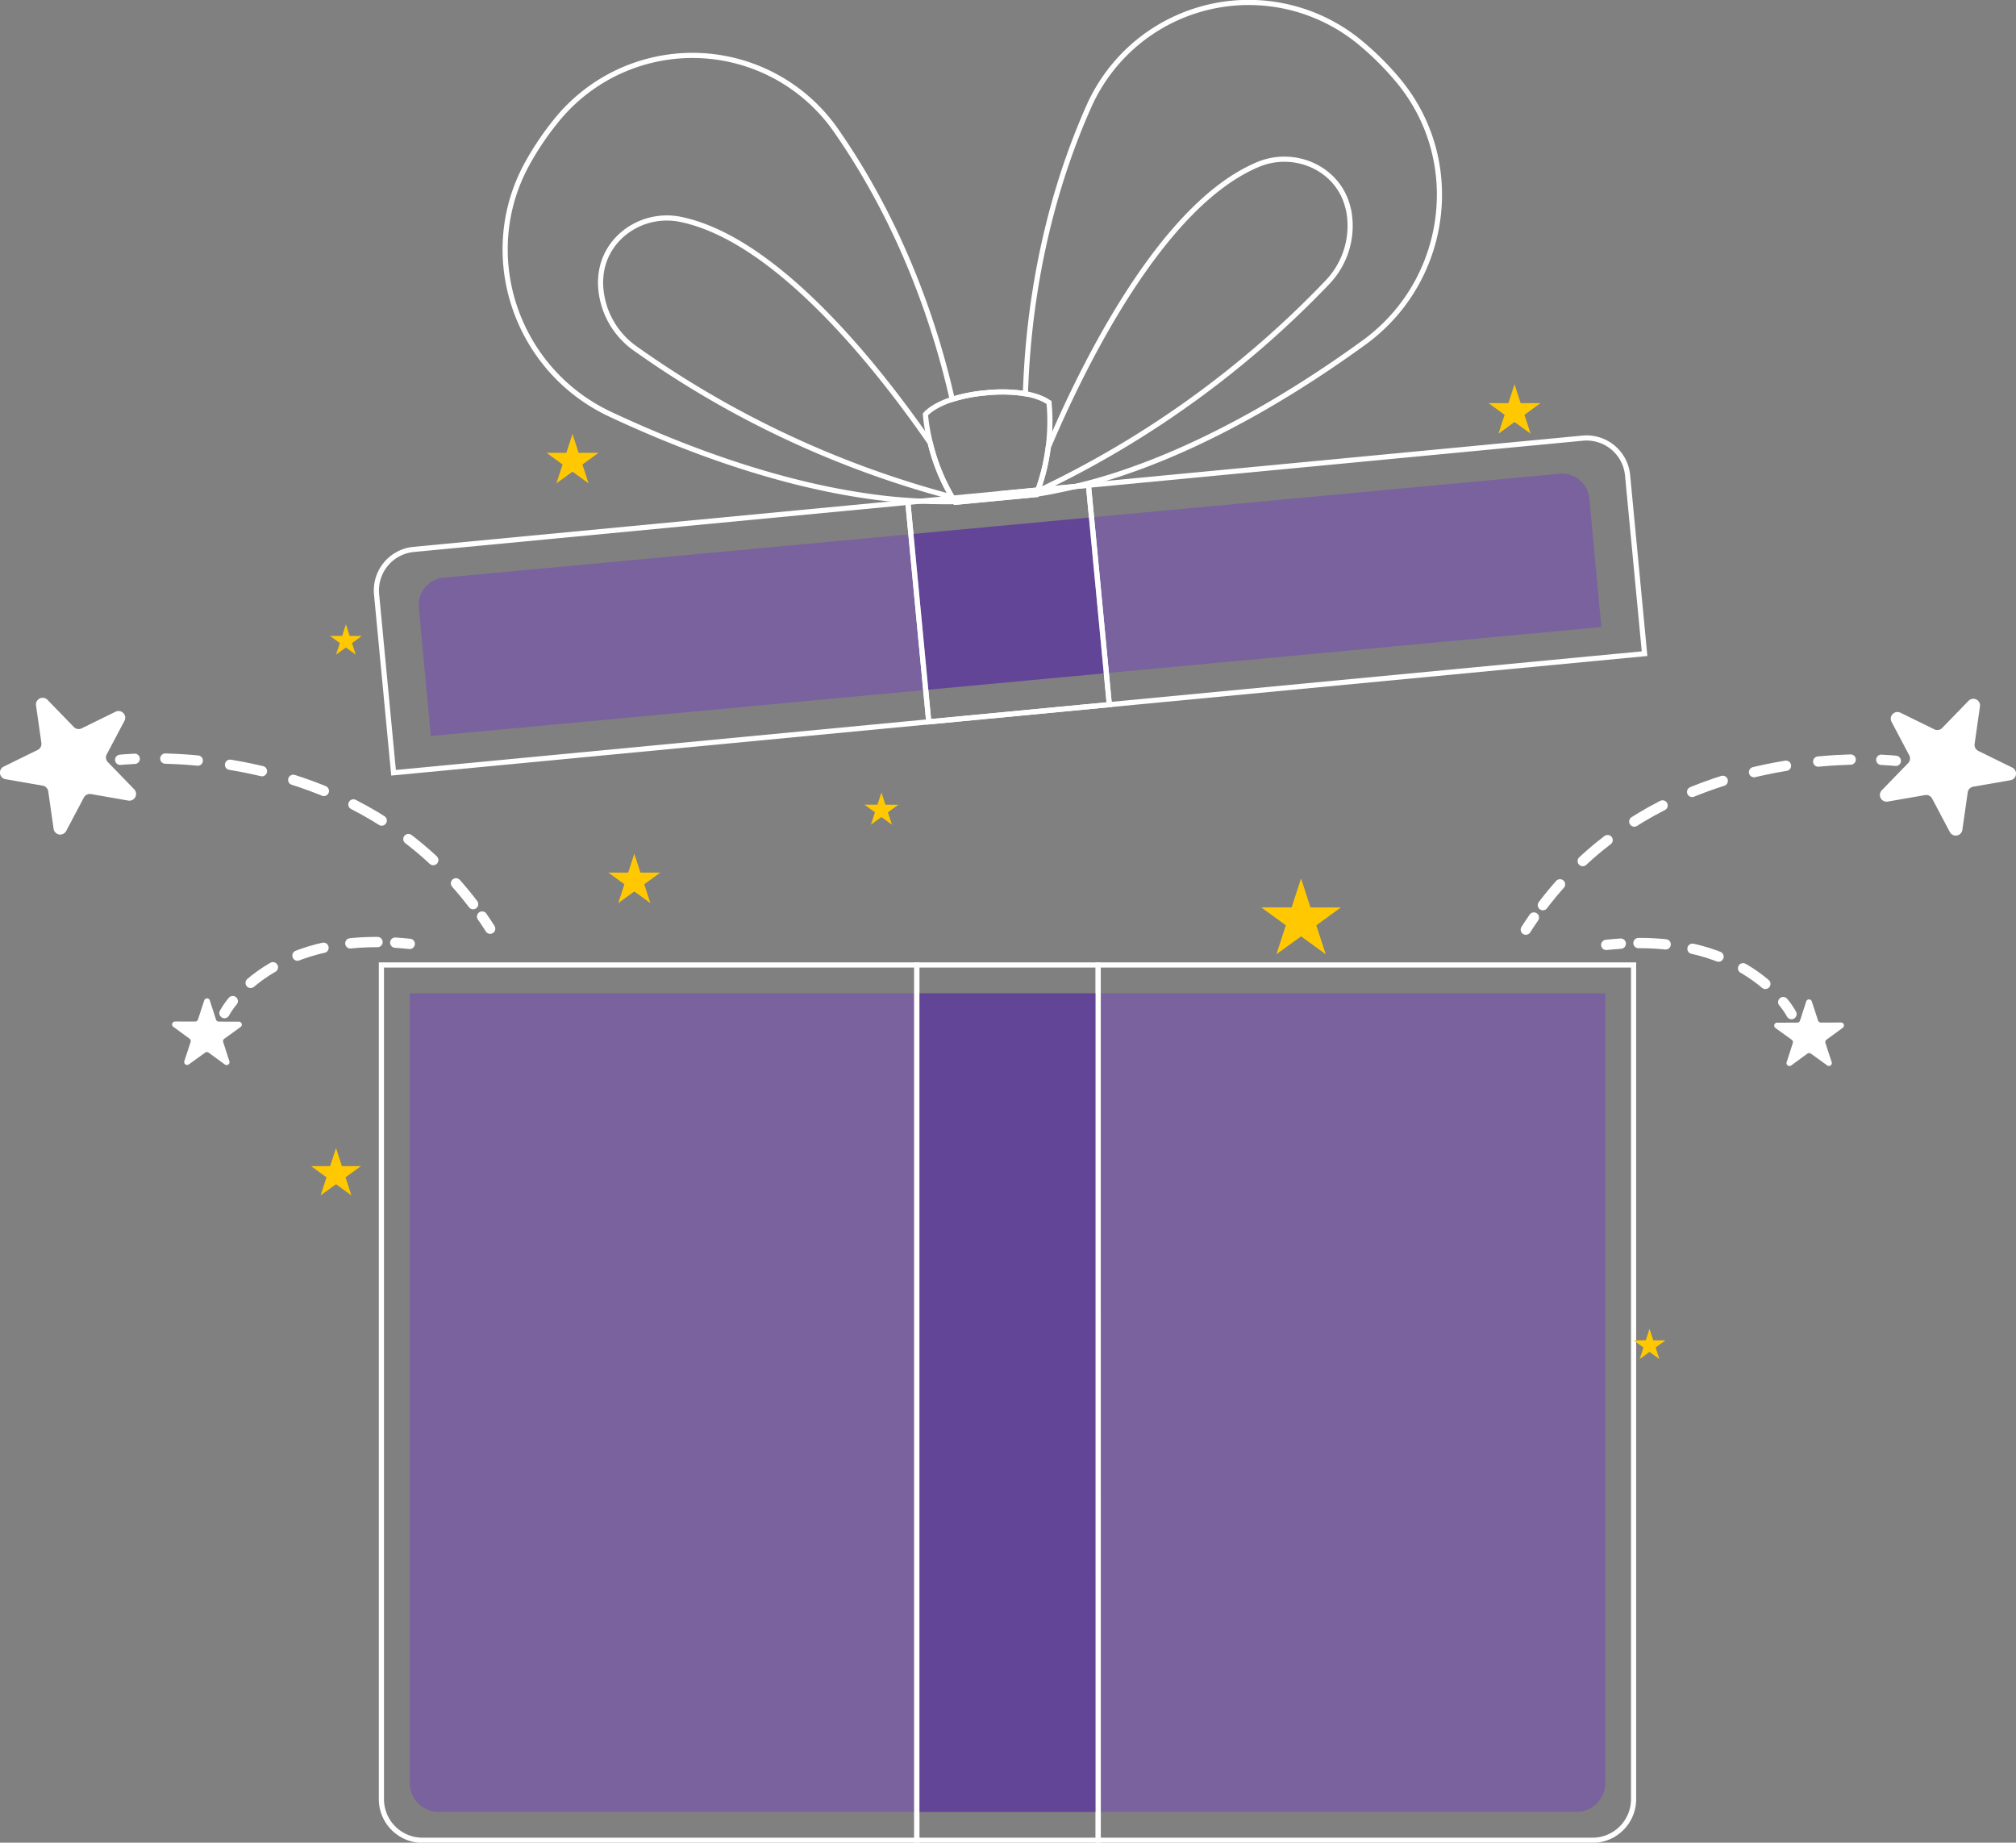
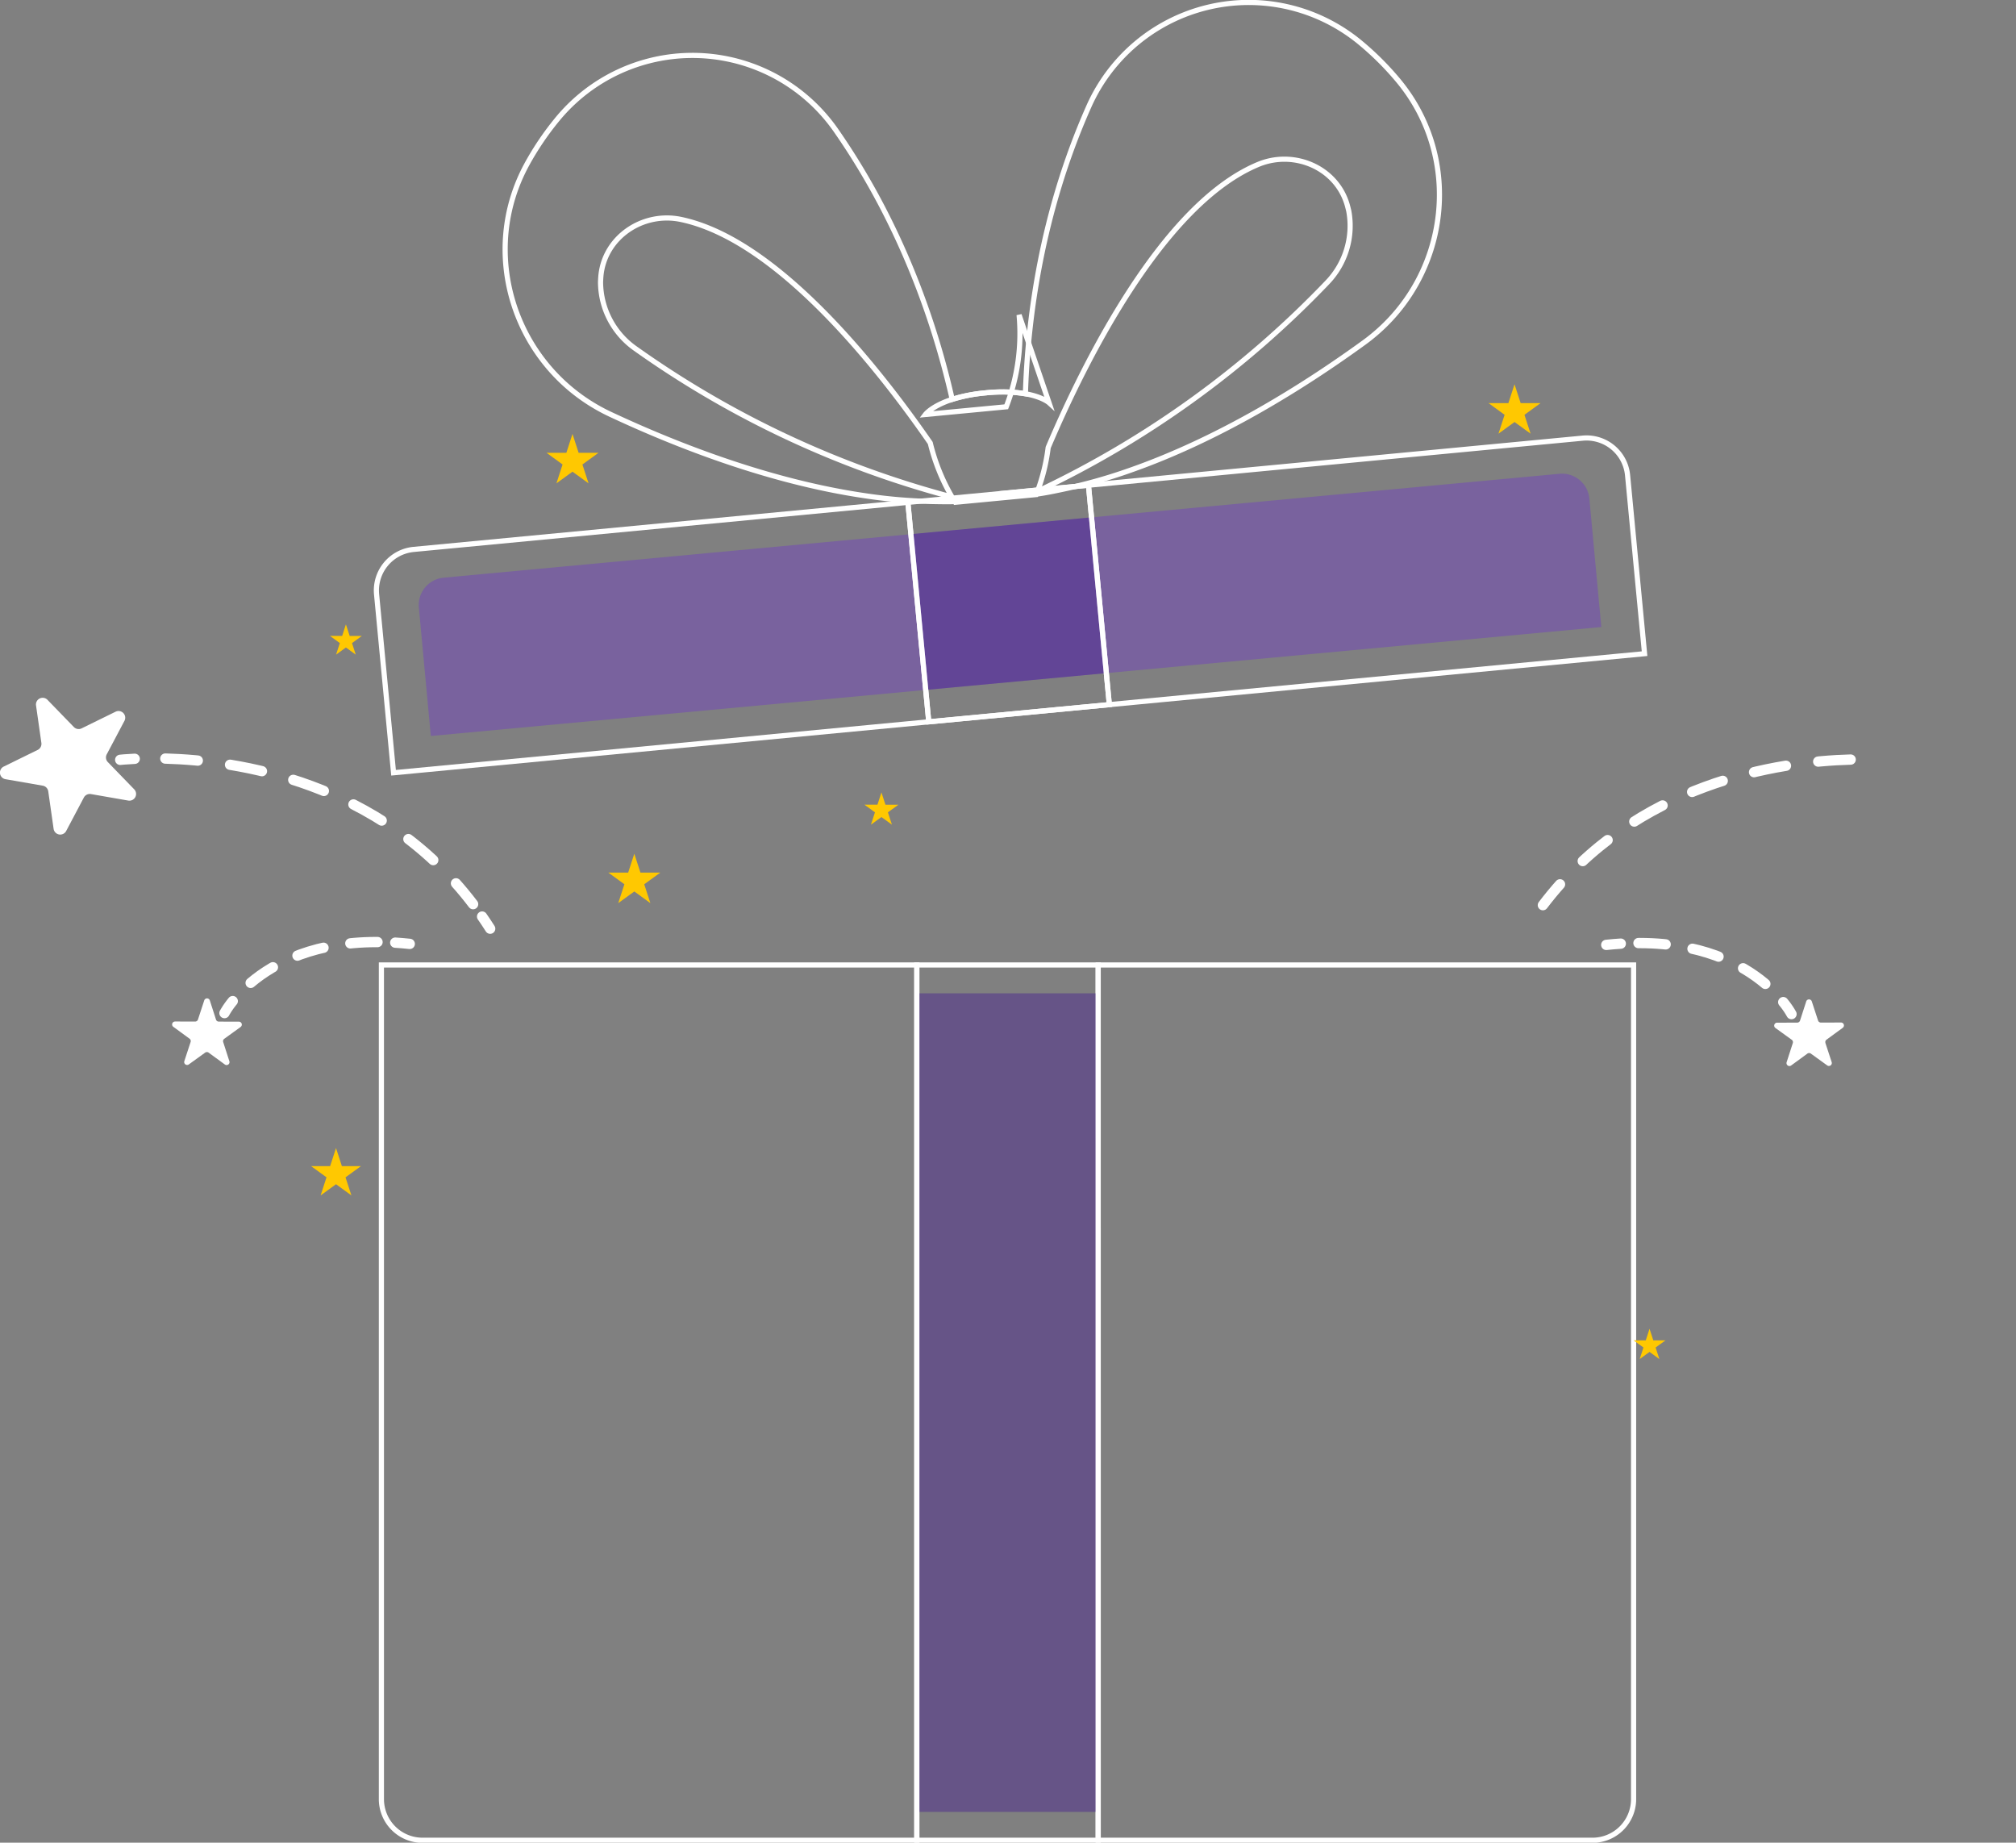
<svg xmlns="http://www.w3.org/2000/svg" xmlns:xlink="http://www.w3.org/1999/xlink" id="Group_57016" data-name="Group 57016" width="391.211" height="357.504" viewBox="0 0 391.211 357.504">
  <rect x="0" y="0" width="391.211" height="357.504" fill="#808080" stroke="none" />
  <defs>
    <clipPath id="clip-path">
      <rect id="Rectangle_11941" data-name="Rectangle 11941" width="391.211" height="357.504" fill="none" />
    </clipPath>
    <clipPath id="clip-path-3">
-       <rect id="Rectangle_11925" data-name="Rectangle 11925" width="231.998" height="158.827" fill="none" />
-     </clipPath>
+       </clipPath>
    <clipPath id="clip-path-4">
      <rect id="Rectangle_11926" data-name="Rectangle 11926" width="229.479" height="50.897" fill="none" />
    </clipPath>
    <clipPath id="clip-path-5">
      <rect id="Rectangle_11928" data-name="Rectangle 11928" width="35.391" height="158.827" fill="none" />
    </clipPath>
    <clipPath id="clip-path-6">
      <rect id="Rectangle_11930" data-name="Rectangle 11930" width="37.925" height="33.488" fill="none" />
    </clipPath>
    <clipPath id="clip-path-7">
-       <path id="Path_83407" data-name="Path 83407" d="M265.894,186.658h-5.913l4.784,3.476-1.827,5.624,4.784-3.476,4.783,3.476-1.828-5.616,4.784-3.476h-5.913l-1.827-5.623Z" transform="translate(-259.981 -181.043)" fill="none" />
-     </clipPath>
+       </clipPath>
    <linearGradient id="linear-gradient" x1="-15.81" y1="12.714" x2="-15.749" y2="12.714" gradientUnits="objectBoundingBox">
      <stop offset="0" stop-color="#ff920d" />
      <stop offset="1" stop-color="#ffc801" />
    </linearGradient>
    <clipPath id="clip-path-8">
      <path id="Path_83408" data-name="Path 83408" d="M310.7,82.855h-3.851l3.116,2.264-1.19,3.664,3.117-2.265,3.116,2.265-1.191-3.659,3.117-2.264h-3.853l-1.19-3.664Z" transform="translate(-306.847 -79.196)" fill="none" />
    </clipPath>
    <linearGradient id="linear-gradient-2" x1="-28.642" y1="29.515" x2="-28.549" y2="29.515" xlink:href="#linear-gradient" />
    <clipPath id="clip-path-9">
      <path id="Path_83409" data-name="Path 83409" d="M129.253,179.609H125.4l3.117,2.265-1.191,3.663,3.117-2.264,3.116,2.264-1.191-3.658,3.117-2.264h-3.852l-1.191-3.664Z" transform="translate(-125.401 -175.951)" fill="none" />
    </clipPath>
    <linearGradient id="linear-gradient-3" x1="-11.706" y1="20.016" x2="-11.612" y2="20.016" xlink:href="#linear-gradient" />
    <clipPath id="clip-path-10">
      <path id="Path_83410" data-name="Path 83410" d="M116.51,93.093h-3.852l3.117,2.265-1.191,3.663,3.117-2.264,3.116,2.264-1.191-3.658,3.117-2.265h-3.852L117.7,89.435Z" transform="translate(-112.658 -89.435)" fill="none" />
    </clipPath>
    <linearGradient id="linear-gradient-4" x1="-10.516" y1="28.512" x2="-10.423" y2="28.512" xlink:href="#linear-gradient" />
    <clipPath id="clip-path-11">
      <path id="Path_83411" data-name="Path 83411" d="M70.386,130.923H68.025l1.91,1.389-.73,2.245,1.91-1.389,1.91,1.389-.73-2.242,1.909-1.388h-2.36l-.73-2.245Z" transform="translate(-68.025 -128.682)" fill="none" />
    </clipPath>
    <linearGradient id="linear-gradient-5" x1="-10.362" y1="40.232" x2="-10.209" y2="40.232" xlink:href="#linear-gradient" />
    <clipPath id="clip-path-12">
      <path id="Path_83412" data-name="Path 83412" d="M339.113,276.105h-2.36l1.91,1.387-.73,2.246,1.91-1.388,1.91,1.388-.73-2.242,1.91-1.388h-2.361l-.73-2.245Z" transform="translate(-336.753 -273.863)" fill="none" />
    </clipPath>
    <linearGradient id="linear-gradient-6" x1="-51.295" y1="16.97" x2="-51.143" y2="16.97" xlink:href="#linear-gradient" />
    <clipPath id="clip-path-13">
      <path id="Path_83413" data-name="Path 83413" d="M180.721,165.7H178.2l2.036,1.479-.778,2.394,2.036-1.48,2.035,1.48-.778-2.39,2.036-1.48h-2.516l-.778-2.393Z" transform="translate(-178.204 -163.306)" fill="none" />
    </clipPath>
    <linearGradient id="linear-gradient-7" x1="-25.461" y1="32.537" x2="-25.318" y2="32.537" xlink:href="#linear-gradient" />
    <clipPath id="clip-path-14">
      <path id="Path_83414" data-name="Path 83414" d="M67.823,240.12H64.132l2.987,2.17L65.978,245.8l2.988-2.171,2.986,2.171-1.141-3.507,2.986-2.17H70.106l-1.141-3.511Z" transform="translate(-64.132 -236.613)" fill="none" />
    </clipPath>
    <linearGradient id="linear-gradient-8" x1="-6.246" y1="14.668" x2="-6.149" y2="14.668" xlink:href="#linear-gradient" />
  </defs>
  <g id="Group_57089" data-name="Group 57089" clip-path="url(#clip-path)">
    <g id="Group_57070" data-name="Group 57070">
      <g id="Group_57069" data-name="Group 57069" clip-path="url(#clip-path)">
        <g id="Group_57059" data-name="Group 57059" transform="translate(79.511 192.711)" opacity="0.5">
          <g id="Group_57058" data-name="Group 57058">
            <g id="Group_57057" data-name="Group 57057" clip-path="url(#clip-path-3)">
              <path id="Path_83392" data-name="Path 83392" d="M310.813,363.543H90.111a5.648,5.648,0,0,1-5.648-5.648V204.716h232V357.895a5.648,5.648,0,0,1-5.648,5.648" transform="translate(-84.463 -204.715)" fill="#7144bb" />
            </g>
          </g>
        </g>
        <g id="Group_57062" data-name="Group 57062" transform="translate(81.259 91.897)" opacity="0.5">
          <g id="Group_57061" data-name="Group 57061">
            <g id="Group_57060" data-name="Group 57060" clip-path="url(#clip-path-4)">
              <path id="Path_83393" data-name="Path 83393" d="M91.156,117.8,307.681,97.645a5.328,5.328,0,0,1,5.8,4.811l2.32,24.92L88.664,148.518l-2.32-24.92a5.328,5.328,0,0,1,4.811-5.8" transform="translate(-86.321 -97.621)" fill="#7144bb" />
            </g>
          </g>
        </g>
        <path id="Path_83394" data-name="Path 83394" d="M226.384,368.7H322.3a7.978,7.978,0,0,0,7.978-7.978V198.878h-103.9Z" transform="translate(-13.275 -11.662)" fill="none" stroke="#fff" stroke-width="1" />
        <path id="Path_83395" data-name="Path 83395" d="M78.623,198.878V360.717A7.978,7.978,0,0,0,86.6,368.7H182.52V198.878Z" transform="translate(-4.61 -11.662)" fill="none" stroke="#fff" stroke-width="1" />
        <path id="Path_83396" data-name="Path 83396" d="M323.681,132.116,320.386,97.5a7.994,7.994,0,0,0-8.715-7.2l-113.425,10.8,17.521-1.667L219.819,142l-35.04,3.335-4.054-42.577-95.9,9.128a7.992,7.992,0,0,0-7.2,8.714l3.295,34.62Z" transform="translate(-4.549 -5.293)" fill="none" stroke="#fff" stroke-width="1" />
        <g id="Group_57065" data-name="Group 57065" transform="translate(177.718 192.711)" opacity="0.5">
          <g id="Group_57064" data-name="Group 57064">
            <g id="Group_57063" data-name="Group 57063" clip-path="url(#clip-path-5)">
              <rect id="Rectangle_11927" data-name="Rectangle 11927" width="35.391" height="158.827" transform="translate(0 0.001)" fill="#4b288e" />
            </g>
          </g>
        </g>
        <rect id="Rectangle_11929" data-name="Rectangle 11929" width="35.199" height="169.817" transform="translate(177.91 187.216)" fill="none" stroke="#fff" stroke-width="1" />
        <g id="Group_57068" data-name="Group 57068" transform="translate(176.763 100.373)" opacity="0.5">
          <g id="Group_57067" data-name="Group 57067">
            <g id="Group_57066" data-name="Group 57066" clip-path="url(#clip-path-6)">
              <path id="Path_83397" data-name="Path 83397" d="M187.774,109.887l35.048-3.263,2.877,30.22-35.117,3.268Z" transform="translate(-187.774 -106.625)" fill="#4b288e" />
            </g>
          </g>
        </g>
        <path id="Path_83398" data-name="Path 83398" d="M226.244,142.573l-4.053-42.578-17.521,1.668L187.15,103.33l4.053,42.578Z" transform="translate(-10.974 -5.863)" fill="none" stroke="#fff" stroke-width="1" />
        <path id="Path_83399" data-name="Path 83399" d="M274.01,41.809c-2.037-7.348-10.34-10.911-17.367-7.962-18.737,7.844-34,39.1-40.7,54.9a37.509,37.509,0,0,1-2.073,8.5,189.975,189.975,0,0,0,56.253-40.54,15.849,15.849,0,0,0,4.152-13.848Q274.148,42.327,274.01,41.809Z" transform="translate(-12.541 -1.924)" fill="none" stroke="#fff" stroke-width="1" />
        <path id="Path_83400" data-name="Path 83400" d="M139.406,45.212c-7.457-1.569-14.939,3.5-15.553,11.1q-.04.535-.057,1.088a15.851,15.851,0,0,0,6.69,12.817,189.8,189.8,0,0,0,61.507,28.843,39.085,39.085,0,0,1-4.214-10.478C177.519,73.752,158.022,49.117,139.406,45.212Z" transform="translate(-7.259 -2.634)" fill="none" stroke="#fff" stroke-width="1" />
        <path id="Path_83401" data-name="Path 83401" d="M277.564,15.807a56.157,56.157,0,0,0-7.334-7.366A33.937,33.937,0,0,0,217.45,20.566c-9.306,20.864-11.911,41.459-12.358,55.865a28.426,28.426,0,0,0-7.71-.185,30.322,30.322,0,0,0-6.493,1.27c-3.178-14.047-9.62-33.65-22.615-52.269a33.937,33.937,0,0,0-54.119-1.95,56.182,56.182,0,0,0-5.813,8.617c-9.386,17.229-2.471,38.73,14.723,47.758.473.256.963.49,1.453.724,13.144,6.157,31.036,13.1,49.354,15.8a101.811,101.811,0,0,0,14.213,1.151c.794.014,1.58.021,2.347.014.324,0,.643-.016.964-.025.056.084.093.138.093.138l14.344-1.365,1.344-.128.034-.078c.155-.025.3-.042.461-.07.54-.078,1.08-.169,1.626-.268.755-.137,1.525-.293,2.3-.457A101.718,101.718,0,0,0,225.34,91.3c17.478-6.11,33.739-16.3,45.486-24.83.437-.322.875-.645,1.29-.986C287.3,53.375,290.032,30.956,277.564,15.807Z" transform="translate(-6.106 -0.029)" fill="none" stroke="#fff" stroke-width="1" />
-         <path id="Path_83402" data-name="Path 83402" d="M214.748,82.867s-3.092-2.788-12.286-1.914-11.7,4.2-11.7,4.2a37.492,37.492,0,0,0,.894,5.323,37.062,37.062,0,0,0,4.917,11.711l15.687-1.493a39.3,39.3,0,0,0,2.493-17.826Z" transform="translate(-11.185 -4.737)" fill="none" stroke="#fff" stroke-width="1" />
+         <path id="Path_83402" data-name="Path 83402" d="M214.748,82.867s-3.092-2.788-12.286-1.914-11.7,4.2-11.7,4.2l15.687-1.493a39.3,39.3,0,0,0,2.493-17.826Z" transform="translate(-11.185 -4.737)" fill="none" stroke="#fff" stroke-width="1" />
        <path id="Path_83403" data-name="Path 83403" d="M9.221,144.219l5.107,5.263a1.3,1.3,0,0,0,1.51.263l6.579-3.226a1.3,1.3,0,0,1,1.727,1.78l-3.428,6.48a1.3,1.3,0,0,0,.217,1.517l5.1,5.263a1.3,1.3,0,0,1-1.16,2.192l-7.225-1.258a1.305,1.305,0,0,0-1.376.676l-3.427,6.479a1.3,1.3,0,0,1-2.444-.425l-1.037-7.257a1.3,1.3,0,0,0-1.068-1.1L1.081,159.61a1.3,1.3,0,0,1-.35-2.456l6.582-3.229a1.306,1.306,0,0,0,.717-1.356l-1.036-7.258a1.3,1.3,0,0,1,2.227-1.093" transform="translate(0 -8.433)" fill="#fff" />
        <path id="Path_83404" data-name="Path 83404" d="M24.781,156.587s1.01-.118,2.813-.2" transform="translate(-1.453 -9.17)" fill="none" stroke="#fff" stroke-linecap="round" stroke-linejoin="round" stroke-width="2" />
        <path id="Path_83405" data-name="Path 83405" d="M34.079,156.34c13.978.383,41.605,4.391,59.726,28.244" transform="translate(-1.998 -9.167)" fill="none" stroke="#fff" stroke-linecap="round" stroke-linejoin="round" stroke-width="2" stroke-dasharray="6.313 6.313" />
        <path id="Path_83406" data-name="Path 83406" d="M99.382,188.9q.8,1.148,1.564,2.352" transform="translate(-5.827 -11.076)" fill="none" stroke="#fff" stroke-linecap="round" stroke-linejoin="round" stroke-width="2" />
      </g>
    </g>
    <g id="Group_57072" data-name="Group 57072" transform="translate(244.736 170.427)">
      <g id="Group_57071" data-name="Group 57071" clip-path="url(#clip-path-7)">
        <rect id="Rectangle_11932" data-name="Rectangle 11932" width="15.48" height="14.714" transform="translate(0 0)" fill="url(#linear-gradient)" />
      </g>
    </g>
    <g id="Group_57074" data-name="Group 57074" transform="translate(288.854 74.552)">
      <g id="Group_57073" data-name="Group 57073" clip-path="url(#clip-path-8)">
        <rect id="Rectangle_11933" data-name="Rectangle 11933" width="10.085" height="9.587" transform="translate(0 0)" fill="url(#linear-gradient-2)" />
      </g>
    </g>
    <g id="Group_57076" data-name="Group 57076" transform="translate(118.048 165.634)">
      <g id="Group_57075" data-name="Group 57075" clip-path="url(#clip-path-9)">
        <rect id="Rectangle_11934" data-name="Rectangle 11934" width="10.085" height="9.586" transform="translate(0)" fill="url(#linear-gradient-3)" />
      </g>
    </g>
    <g id="Group_57078" data-name="Group 57078" transform="translate(106.052 84.191)">
      <g id="Group_57077" data-name="Group 57077" clip-path="url(#clip-path-10)">
        <rect id="Rectangle_11935" data-name="Rectangle 11935" width="10.085" height="9.586" transform="translate(0 0)" fill="url(#linear-gradient-4)" />
      </g>
    </g>
    <g id="Group_57080" data-name="Group 57080" transform="translate(64.036 121.136)">
      <g id="Group_57079" data-name="Group 57079" clip-path="url(#clip-path-11)">
        <rect id="Rectangle_11936" data-name="Rectangle 11936" width="6.18" height="5.875" transform="translate(0 0)" fill="url(#linear-gradient-5)" />
      </g>
    </g>
    <g id="Group_57082" data-name="Group 57082" transform="translate(317.007 257.804)">
      <g id="Group_57081" data-name="Group 57081" clip-path="url(#clip-path-12)">
        <rect id="Rectangle_11937" data-name="Rectangle 11937" width="6.18" height="5.875" transform="translate(0)" fill="url(#linear-gradient-6)" />
      </g>
    </g>
    <g id="Group_57084" data-name="Group 57084" transform="translate(167.755 153.73)">
      <g id="Group_57083" data-name="Group 57083" clip-path="url(#clip-path-13)">
        <rect id="Rectangle_11938" data-name="Rectangle 11938" width="6.589" height="6.263" transform="translate(0 0)" fill="url(#linear-gradient-7)" />
      </g>
    </g>
    <g id="Group_57086" data-name="Group 57086" transform="translate(60.371 222.739)">
      <g id="Group_57085" data-name="Group 57085" clip-path="url(#clip-path-14)">
        <rect id="Rectangle_11939" data-name="Rectangle 11939" width="9.665" height="9.188" transform="translate(0 0)" fill="url(#linear-gradient-8)" />
      </g>
    </g>
    <g id="Group_57088" data-name="Group 57088">
      <g id="Group_57087" data-name="Group 57087" clip-path="url(#clip-path)">
        <path id="Path_83415" data-name="Path 83415" d="M36.045,210.251l3.908.01a.568.568,0,0,0,.542-.392l1.218-3.711a.568.568,0,0,1,1.081,0l1.2,3.72a.569.569,0,0,0,.54.394l3.908.011a.569.569,0,0,1,.33,1.03L45.6,213.606a.567.567,0,0,0-.209.634l1.2,3.719a.569.569,0,0,1-.876.634l-3.155-2.305a.569.569,0,0,0-.668,0l-3.168,2.287a.568.568,0,0,1-.873-.638l1.218-3.714a.568.568,0,0,0-.2-.635l-3.156-2.306a.569.569,0,0,1,.338-1.028" transform="translate(-2.08 -12.066)" fill="#fff" />
        <path id="Path_83416" data-name="Path 83416" d="M46.277,208.651a15.679,15.679,0,0,1,1.6-2.32" transform="translate(-2.714 -12.099)" fill="none" stroke="#fff" stroke-linecap="round" stroke-linejoin="round" stroke-width="2" />
        <path id="Path_83417" data-name="Path 83417" d="M51.67,202.076c4.57-3.865,12.6-8.173,25.568-7.909" transform="translate(-3.03 -11.385)" fill="none" stroke="#fff" stroke-linecap="round" stroke-linejoin="round" stroke-width="2" stroke-dasharray="5.282 5.282" />
        <path id="Path_83418" data-name="Path 83418" d="M81.472,194.277q1.374.086,2.816.241" transform="translate(-4.777 -11.392)" fill="none" stroke="#fff" stroke-linecap="round" stroke-linejoin="round" stroke-width="2" />
-         <path id="Path_83419" data-name="Path 83419" d="M406.622,154.132l6.582,3.229a1.3,1.3,0,0,1-.35,2.456l-7.219,1.257a1.3,1.3,0,0,0-1.068,1.1l-1.037,7.257a1.3,1.3,0,0,1-2.444.425l-3.427-6.479a1.3,1.3,0,0,0-1.376-.675l-7.225,1.257a1.3,1.3,0,0,1-1.16-2.192L393,156.5a1.3,1.3,0,0,0,.217-1.517l-3.427-6.48a1.3,1.3,0,0,1,1.726-1.78l6.579,3.226a1.306,1.306,0,0,0,1.511-.263l5.106-5.263a1.3,1.3,0,0,1,2.227,1.093l-1.036,7.258a1.3,1.3,0,0,0,.716,1.356" transform="translate(-22.724 -8.445)" fill="#fff" />
-         <path id="Path_83420" data-name="Path 83420" d="M390.624,156.793s-1.011-.118-2.813-.2" transform="translate(-22.74 -9.182)" fill="none" stroke="#fff" stroke-linecap="round" stroke-linejoin="round" stroke-width="2" />
        <path id="Path_83421" data-name="Path 83421" d="M377.78,156.546c-13.978.383-41.605,4.391-59.726,28.244" transform="translate(-18.65 -9.179)" fill="none" stroke="#fff" stroke-linecap="round" stroke-linejoin="round" stroke-width="2" stroke-dasharray="6.313 6.313" />
-         <path id="Path_83422" data-name="Path 83422" d="M316.1,189.1q-.8,1.148-1.564,2.352" transform="translate(-18.444 -11.089)" fill="none" stroke="#fff" stroke-linecap="round" stroke-linejoin="round" stroke-width="2" />
        <path id="Path_83423" data-name="Path 83423" d="M375.669,214.426l1.218,3.714a.568.568,0,0,1-.873.638l-3.168-2.288a.569.569,0,0,0-.668,0l-3.155,2.306a.569.569,0,0,1-.876-.634l1.2-3.719a.569.569,0,0,0-.208-.635l-3.17-2.288a.569.569,0,0,1,.331-1.03l3.909-.011a.569.569,0,0,0,.539-.394l1.2-3.719a.569.569,0,0,1,1.082,0l1.217,3.712a.57.57,0,0,0,.542.392l3.909-.01a.568.568,0,0,1,.337,1.027l-3.155,2.306a.568.568,0,0,0-.2.636" transform="translate(-21.445 -12.078)" fill="#fff" />
        <path id="Path_83424" data-name="Path 83424" d="M369.2,208.857a15.68,15.68,0,0,0-1.6-2.32" transform="translate(-21.555 -12.111)" fill="none" stroke="#fff" stroke-linecap="round" stroke-linejoin="round" stroke-width="2" />
        <path id="Path_83425" data-name="Path 83425" d="M362.317,202.283c-4.57-3.865-12.6-8.173-25.568-7.909" transform="translate(-19.746 -11.397)" fill="none" stroke="#fff" stroke-linecap="round" stroke-linejoin="round" stroke-width="2" stroke-dasharray="5.282 5.282" />
        <path id="Path_83426" data-name="Path 83426" d="M333.933,194.484q-1.374.086-2.816.241" transform="translate(-19.416 -11.404)" fill="none" stroke="#fff" stroke-linecap="round" stroke-linejoin="round" stroke-width="2" />
      </g>
    </g>
  </g>
</svg>